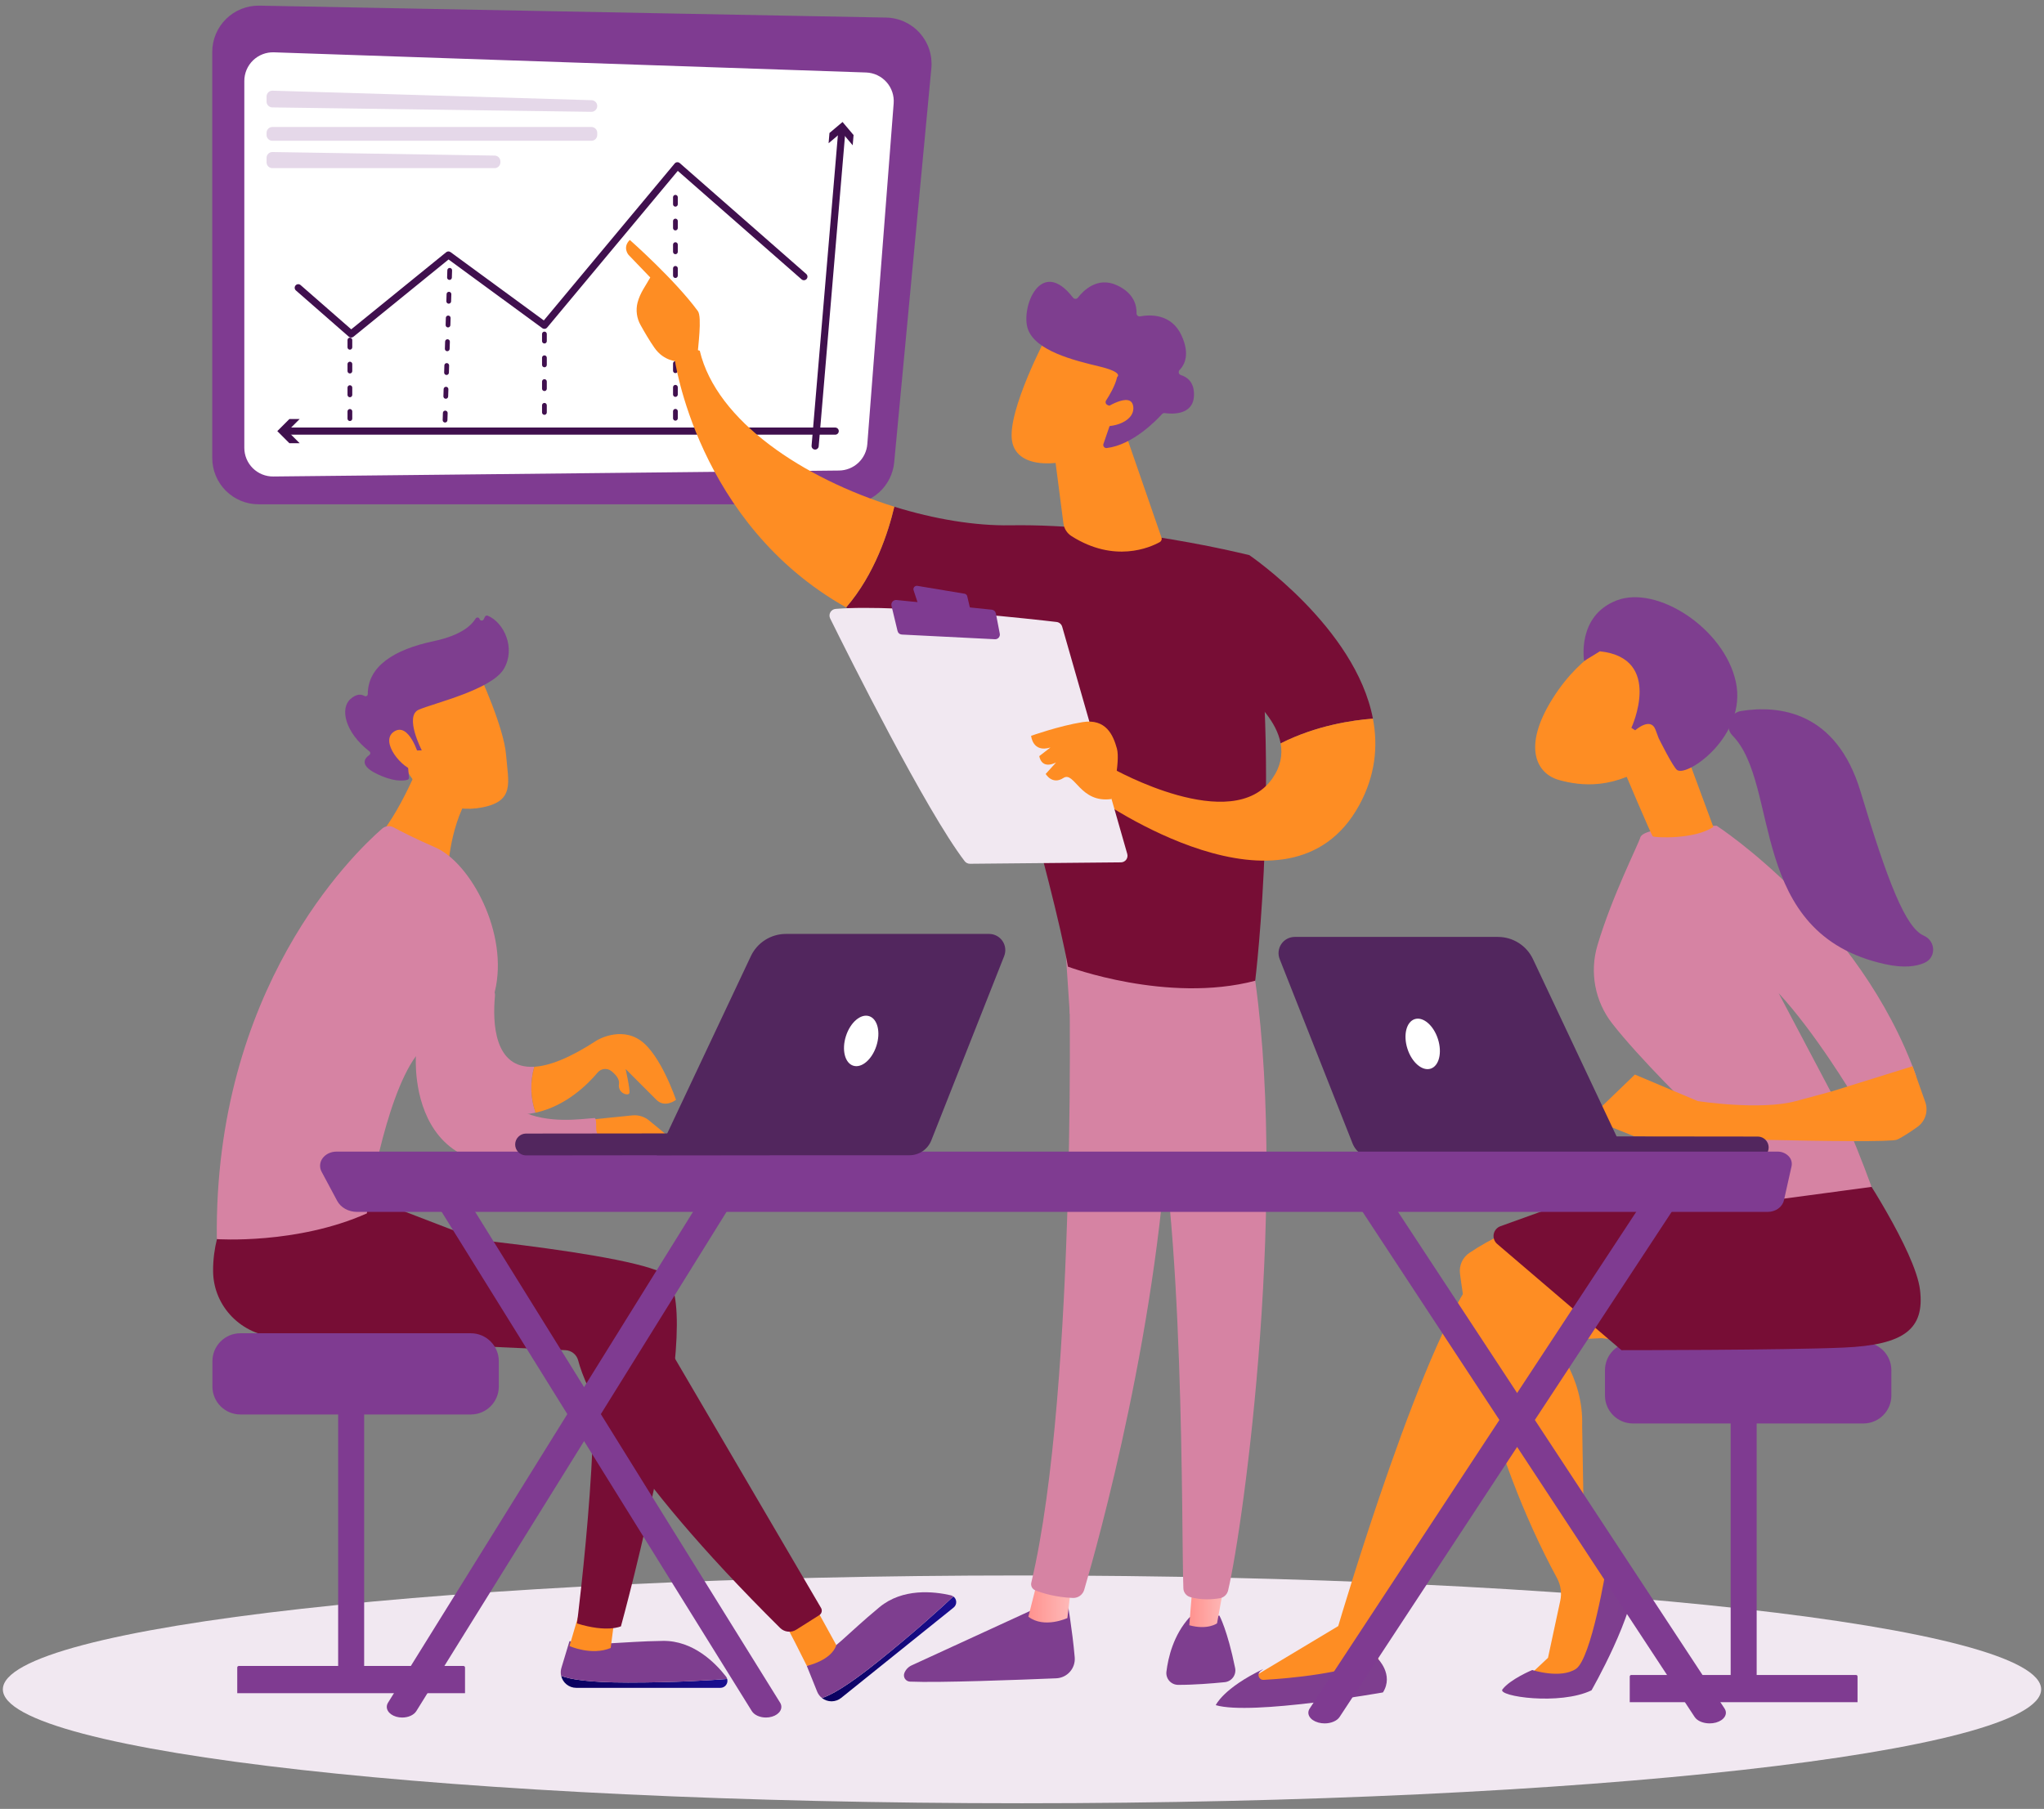
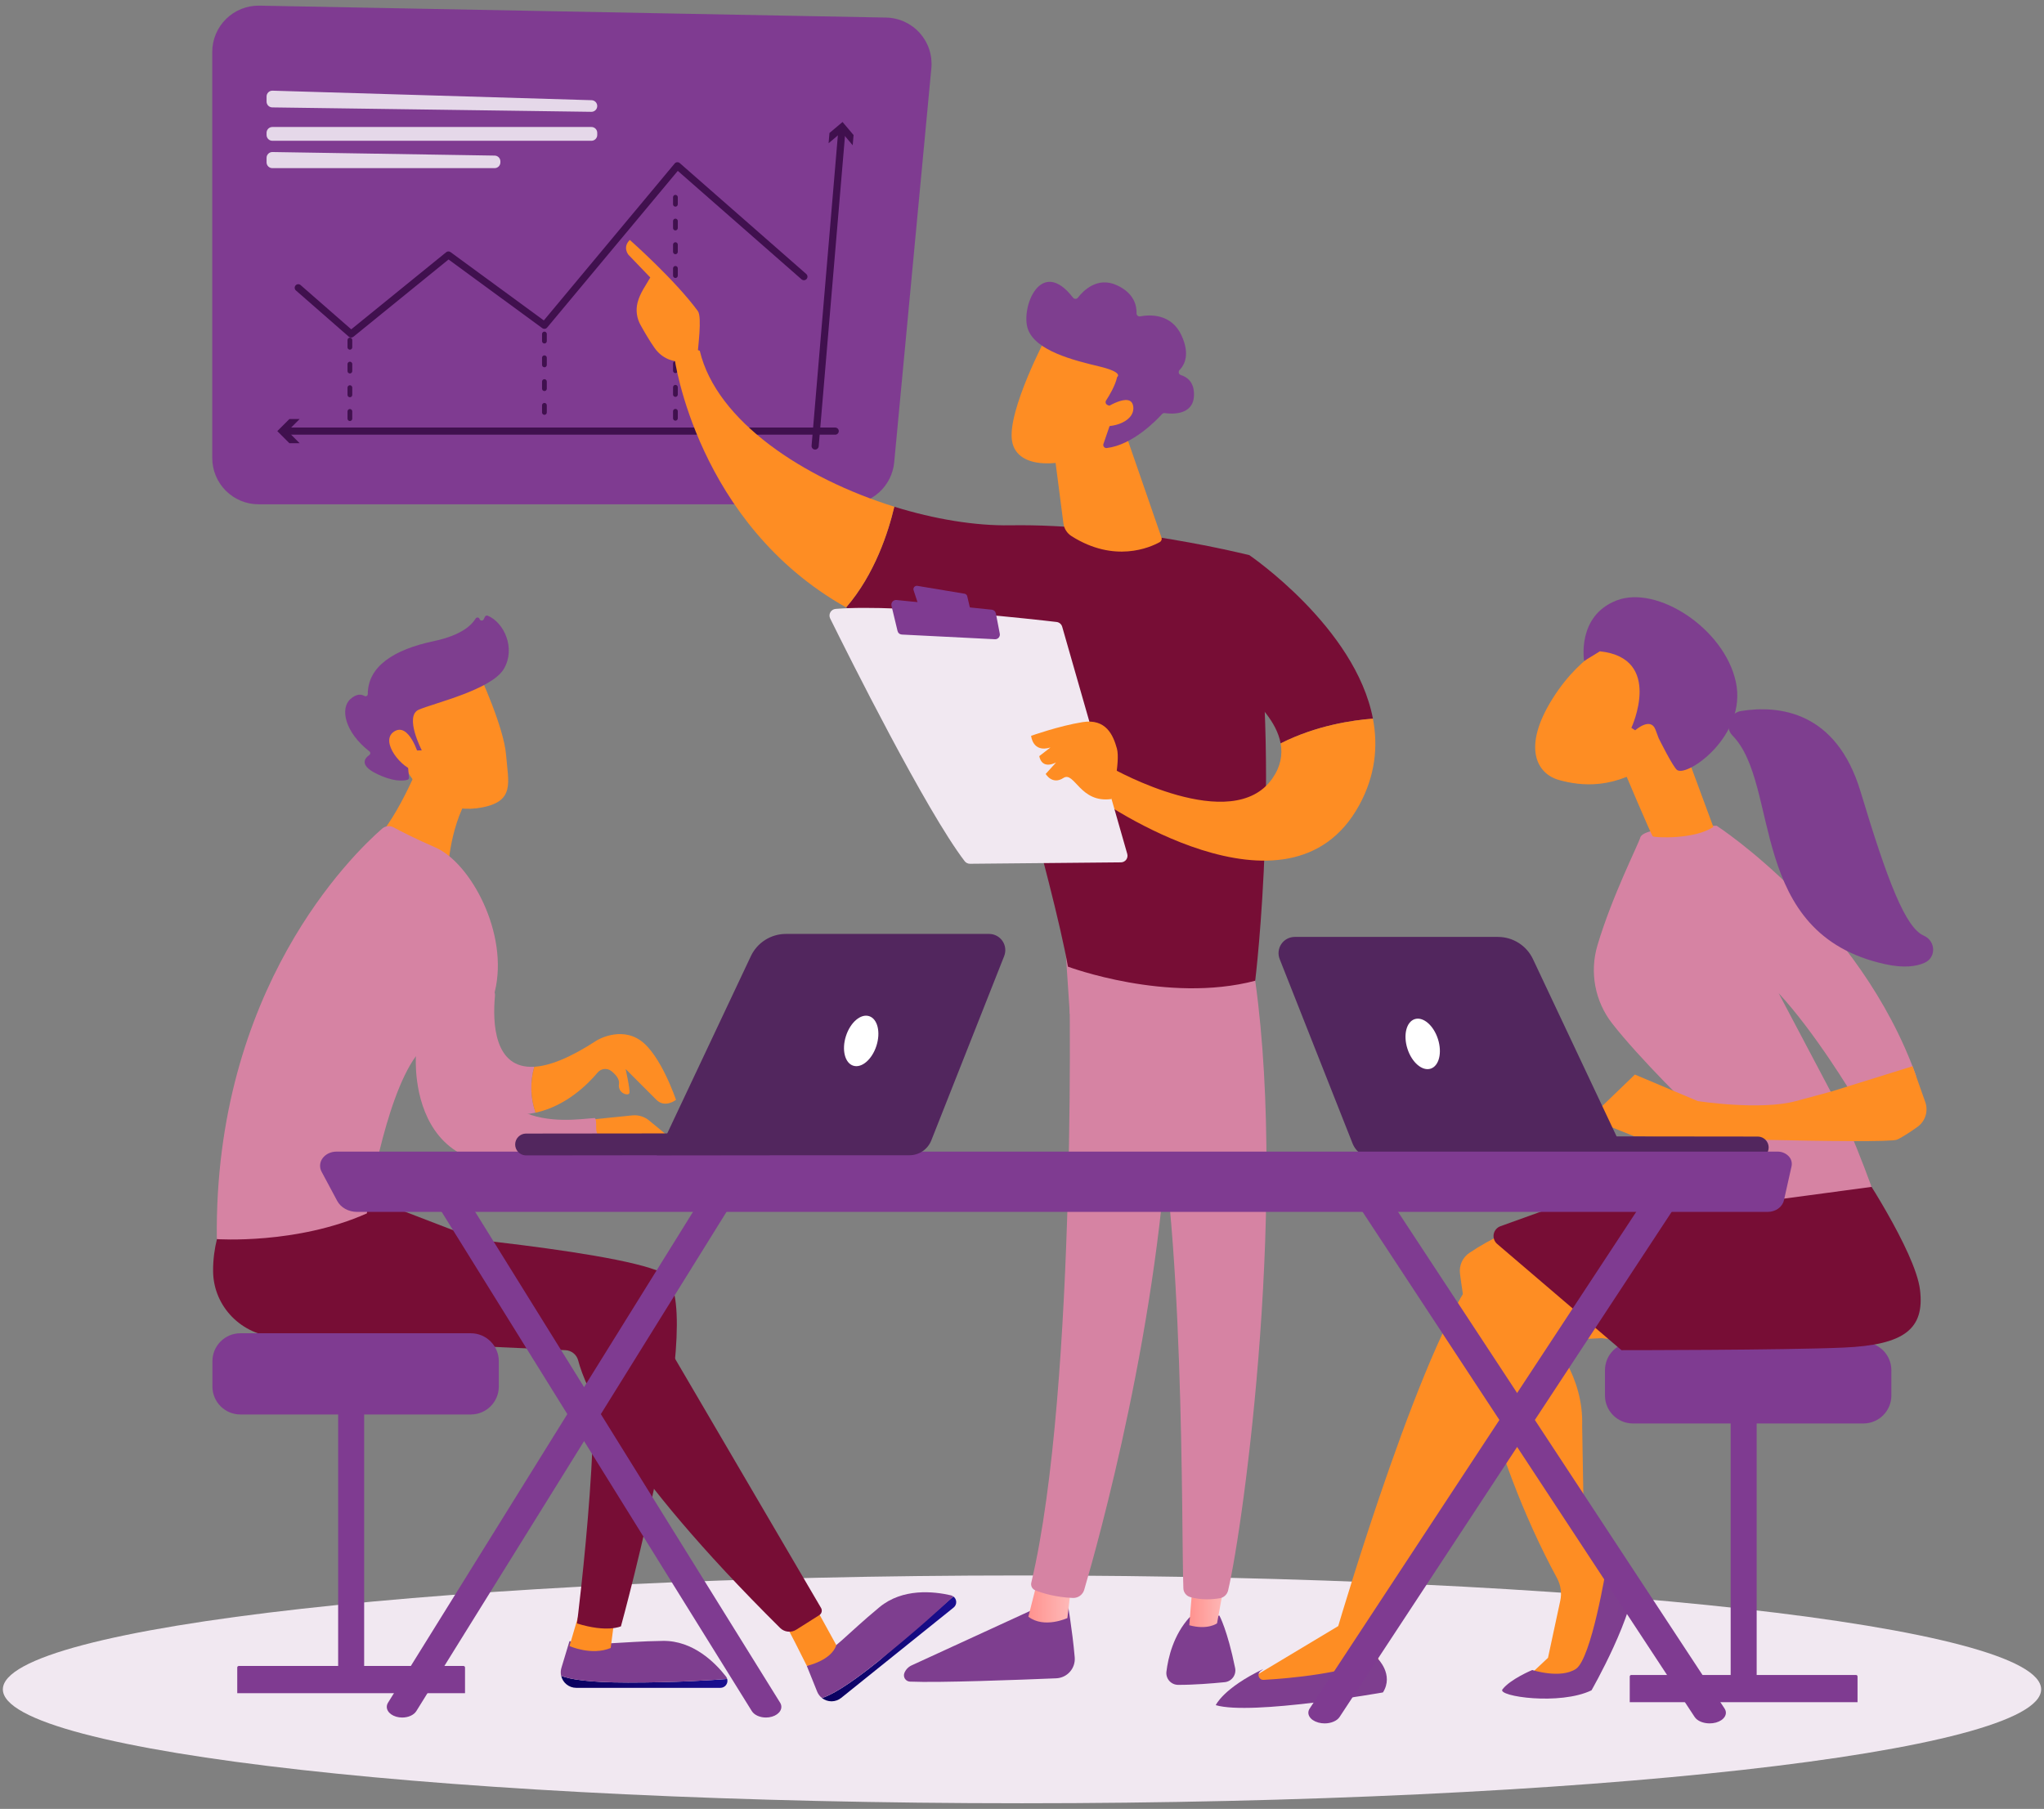
<svg xmlns="http://www.w3.org/2000/svg" width="357" height="316" viewBox="0 0 357 316" fill="none">
  <rect x="0" y="0" width="357" height="316" fill="#808080" stroke="none" />
  <path d="M178.5 315.013C276.807 315.013 356.5 306.105 356.5 295.116C356.5 284.127 276.807 275.219 178.5 275.219C80.193 275.219 0.5 284.127 0.5 295.116C0.5 306.105 80.193 315.013 178.5 315.013Z" fill="#F1E8F1" />
  <path d="M45.161 88.096H148.125C150.139 88.095 152.081 87.344 153.57 85.988C155.059 84.632 155.989 82.769 156.178 80.764L162.668 11.917C162.772 10.809 162.647 9.691 162.299 8.633C161.952 7.575 161.389 6.6 160.648 5.77C159.906 4.939 159.001 4.271 157.989 3.806C156.977 3.341 155.88 3.091 154.767 3.07L45.316 0.986C44.241 0.965 43.172 1.159 42.173 1.557C41.173 1.954 40.263 2.546 39.496 3.3C38.728 4.053 38.118 4.952 37.702 5.943C37.286 6.935 37.071 7.999 37.071 9.075V80.004C37.071 81.067 37.28 82.119 37.687 83.101C38.093 84.082 38.689 84.974 39.44 85.726C40.192 86.477 41.084 87.073 42.065 87.48C43.047 87.886 44.099 88.096 45.161 88.096Z" fill="#7F3B91" />
-   <path d="M156.086 18.052L151.484 77.58C151.387 78.828 150.826 79.993 149.913 80.848C148.999 81.703 147.798 82.184 146.548 82.198L47.728 83.239C47.066 83.246 46.41 83.121 45.797 82.873C45.184 82.624 44.626 82.256 44.156 81.791C43.686 81.325 43.312 80.771 43.058 80.161C42.803 79.55 42.672 78.895 42.672 78.233V14.146C42.672 13.474 42.806 12.809 43.068 12.19C43.33 11.572 43.714 11.012 44.197 10.545C44.68 10.078 45.251 9.713 45.878 9.471C46.505 9.23 47.174 9.117 47.846 9.14L151.269 12.664C151.944 12.688 152.607 12.848 153.219 13.134C153.83 13.421 154.377 13.828 154.827 14.331C155.277 14.834 155.621 15.424 155.837 16.063C156.053 16.703 156.138 17.379 156.086 18.052Z" fill="white" />
  <path d="M103.328 17.503L47.6 15.84C47.465 15.836 47.33 15.859 47.203 15.908C47.077 15.957 46.962 16.031 46.865 16.126C46.767 16.22 46.69 16.333 46.638 16.458C46.585 16.583 46.558 16.717 46.558 16.852V17.75C46.558 18.017 46.662 18.272 46.849 18.462C47.036 18.651 47.29 18.76 47.557 18.763L103.283 19.533C103.417 19.535 103.551 19.51 103.675 19.46C103.8 19.41 103.913 19.335 104.009 19.241C104.104 19.147 104.18 19.035 104.232 18.911C104.284 18.787 104.311 18.654 104.311 18.52C104.312 18.256 104.209 18.002 104.026 17.812C103.842 17.622 103.592 17.511 103.328 17.503Z" fill="#E5D8E9" />
  <path d="M103.298 22.184H47.571C47.011 22.184 46.558 22.637 46.558 23.197V23.58C46.558 24.139 47.011 24.593 47.571 24.593H103.298C103.858 24.593 104.312 24.139 104.312 23.58V23.197C104.312 22.637 103.858 22.184 103.298 22.184Z" fill="#E5D8E9" />
  <path d="M87.397 28.193V28.361C87.397 28.63 87.29 28.887 87.1 29.077C86.91 29.267 86.652 29.374 86.384 29.374H47.571C47.302 29.374 47.044 29.267 46.854 29.077C46.664 28.887 46.558 28.63 46.558 28.361V27.572C46.558 27.438 46.584 27.304 46.636 27.18C46.688 27.056 46.764 26.944 46.86 26.85C46.956 26.755 47.07 26.681 47.194 26.631C47.319 26.581 47.453 26.557 47.587 26.559L86.4 27.18C86.666 27.184 86.919 27.293 87.106 27.483C87.292 27.672 87.397 27.927 87.397 28.193Z" fill="#E5D8E9" />
  <path d="M61.331 58.97C61.181 58.97 61.035 58.916 60.922 58.817L51.699 50.754C51.634 50.701 51.58 50.636 51.541 50.562C51.502 50.487 51.478 50.406 51.471 50.323C51.464 50.239 51.474 50.155 51.5 50.075C51.526 49.996 51.568 49.922 51.623 49.859C51.678 49.796 51.745 49.745 51.821 49.708C51.896 49.672 51.978 49.651 52.062 49.647C52.146 49.643 52.23 49.656 52.308 49.685C52.387 49.714 52.459 49.758 52.52 49.816L61.347 57.53L77.93 44.061C78.037 43.974 78.169 43.925 78.307 43.922C78.445 43.919 78.58 43.961 78.691 44.042L94.983 55.974L117.836 28.56C117.889 28.496 117.955 28.444 118.029 28.405C118.102 28.367 118.183 28.344 118.266 28.338C118.349 28.331 118.432 28.341 118.511 28.368C118.59 28.394 118.663 28.435 118.725 28.49C118.725 28.49 138.381 45.725 140.817 47.861C140.879 47.915 140.929 47.98 140.965 48.054C141.002 48.127 141.023 48.207 141.029 48.288C141.034 48.37 141.023 48.452 140.997 48.529C140.971 48.607 140.93 48.678 140.876 48.74C140.822 48.801 140.757 48.852 140.684 48.888C140.61 48.925 140.531 48.946 140.449 48.952C140.368 48.957 140.286 48.947 140.208 48.92C140.131 48.894 140.059 48.853 139.997 48.799C137.785 46.864 121.409 32.505 118.381 29.85L95.565 57.218C95.464 57.34 95.32 57.42 95.163 57.44C95.006 57.46 94.847 57.42 94.718 57.327L78.342 45.329L61.725 58.829C61.614 58.919 61.475 58.969 61.331 58.97Z" fill="#40104E" />
  <path d="M117.966 73.486C117.856 73.486 117.751 73.443 117.673 73.365C117.595 73.287 117.551 73.182 117.551 73.072V71.825C117.557 71.718 117.603 71.618 117.68 71.544C117.757 71.471 117.86 71.43 117.967 71.43C118.073 71.43 118.176 71.471 118.253 71.544C118.33 71.618 118.376 71.718 118.382 71.825V73.072C118.381 73.182 118.337 73.287 118.26 73.365C118.182 73.443 118.076 73.486 117.966 73.486ZM117.966 69.332C117.911 69.332 117.857 69.322 117.807 69.301C117.757 69.28 117.711 69.249 117.672 69.211C117.634 69.172 117.603 69.126 117.583 69.076C117.562 69.025 117.551 68.971 117.551 68.917V67.673C117.548 67.617 117.557 67.56 117.577 67.507C117.596 67.454 117.626 67.406 117.665 67.365C117.704 67.324 117.751 67.292 117.803 67.27C117.854 67.247 117.91 67.236 117.967 67.236C118.023 67.236 118.079 67.247 118.13 67.27C118.182 67.292 118.229 67.324 118.268 67.365C118.307 67.406 118.337 67.454 118.356 67.507C118.376 67.56 118.385 67.617 118.382 67.673V68.919C118.381 69.029 118.337 69.134 118.259 69.212C118.181 69.289 118.076 69.332 117.966 69.332ZM117.966 65.179C117.911 65.179 117.857 65.168 117.807 65.147C117.757 65.126 117.711 65.095 117.672 65.057C117.634 65.018 117.603 64.972 117.583 64.922C117.562 64.871 117.551 64.817 117.551 64.763V63.517C117.548 63.461 117.557 63.404 117.577 63.351C117.596 63.298 117.626 63.25 117.665 63.209C117.704 63.168 117.751 63.136 117.803 63.114C117.854 63.091 117.91 63.08 117.967 63.08C118.023 63.08 118.079 63.091 118.13 63.114C118.182 63.136 118.229 63.168 118.268 63.209C118.307 63.25 118.337 63.298 118.356 63.351C118.376 63.404 118.385 63.461 118.382 63.517V64.763C118.382 64.873 118.338 64.979 118.26 65.057C118.182 65.135 118.076 65.179 117.966 65.179ZM117.966 61.025C117.911 61.025 117.857 61.014 117.807 60.993C117.757 60.972 117.711 60.941 117.672 60.903C117.634 60.864 117.603 60.819 117.583 60.768C117.562 60.718 117.551 60.664 117.551 60.609V59.363C117.548 59.307 117.557 59.25 117.577 59.197C117.596 59.145 117.626 59.096 117.665 59.055C117.704 59.014 117.751 58.982 117.803 58.96C117.854 58.937 117.91 58.926 117.967 58.926C118.023 58.926 118.079 58.937 118.13 58.96C118.182 58.982 118.229 59.014 118.268 59.055C118.307 59.096 118.337 59.145 118.356 59.197C118.376 59.25 118.385 59.307 118.382 59.363V60.609C118.382 60.719 118.338 60.825 118.26 60.903C118.182 60.981 118.076 61.025 117.966 61.025ZM117.966 56.87C117.911 56.87 117.857 56.859 117.807 56.839C117.757 56.818 117.711 56.787 117.672 56.749C117.634 56.71 117.603 56.664 117.583 56.614C117.562 56.564 117.551 56.51 117.551 56.455V55.208C117.557 55.102 117.603 55.001 117.68 54.928C117.757 54.855 117.86 54.813 117.967 54.813C118.073 54.813 118.176 54.855 118.253 54.928C118.33 55.001 118.376 55.102 118.382 55.208V56.455C118.382 56.51 118.371 56.564 118.35 56.614C118.329 56.664 118.298 56.71 118.26 56.749C118.221 56.787 118.175 56.818 118.125 56.839C118.075 56.859 118.021 56.87 117.966 56.87ZM117.966 52.716C117.911 52.716 117.857 52.705 117.807 52.684C117.757 52.663 117.711 52.633 117.672 52.594C117.634 52.555 117.603 52.51 117.583 52.459C117.562 52.409 117.551 52.355 117.551 52.3V51.054C117.548 50.998 117.557 50.941 117.577 50.889C117.596 50.836 117.626 50.787 117.665 50.746C117.704 50.706 117.751 50.673 117.803 50.651C117.854 50.629 117.91 50.617 117.967 50.617C118.023 50.617 118.079 50.629 118.13 50.651C118.182 50.673 118.229 50.706 118.268 50.746C118.307 50.787 118.337 50.836 118.356 50.889C118.376 50.941 118.385 50.998 118.382 51.054V52.3C118.382 52.41 118.338 52.516 118.26 52.594C118.182 52.672 118.076 52.716 117.966 52.716ZM117.966 48.562C117.911 48.562 117.857 48.551 117.807 48.53C117.757 48.509 117.711 48.479 117.672 48.44C117.634 48.401 117.603 48.356 117.583 48.305C117.562 48.255 117.551 48.201 117.551 48.146V46.9C117.548 46.844 117.557 46.788 117.577 46.735C117.596 46.682 117.626 46.633 117.665 46.593C117.704 46.552 117.751 46.519 117.803 46.497C117.854 46.475 117.91 46.463 117.967 46.463C118.023 46.463 118.079 46.475 118.13 46.497C118.182 46.519 118.229 46.552 118.268 46.593C118.307 46.633 118.337 46.682 118.356 46.735C118.376 46.788 118.385 46.844 118.382 46.9V48.146C118.382 48.257 118.338 48.362 118.26 48.44C118.182 48.518 118.076 48.562 117.966 48.562ZM117.966 44.408C117.911 44.408 117.857 44.397 117.807 44.376C117.757 44.355 117.711 44.325 117.672 44.286C117.634 44.248 117.603 44.202 117.583 44.151C117.562 44.101 117.551 44.047 117.551 43.992V42.752C117.548 42.695 117.557 42.639 117.577 42.586C117.596 42.533 117.626 42.485 117.665 42.444C117.704 42.403 117.751 42.371 117.803 42.349C117.854 42.326 117.91 42.315 117.967 42.315C118.023 42.315 118.079 42.326 118.13 42.349C118.182 42.371 118.229 42.403 118.268 42.444C118.307 42.485 118.337 42.533 118.356 42.586C118.376 42.639 118.385 42.695 118.382 42.752V43.992C118.382 44.103 118.338 44.208 118.26 44.286C118.182 44.364 118.076 44.408 117.966 44.408ZM117.966 40.253C117.911 40.253 117.857 40.243 117.807 40.222C117.757 40.201 117.711 40.17 117.672 40.132C117.634 40.093 117.603 40.048 117.583 39.997C117.562 39.947 117.551 39.893 117.551 39.839V38.591C117.557 38.485 117.603 38.385 117.68 38.311C117.757 38.238 117.86 38.197 117.967 38.197C118.073 38.197 118.176 38.238 118.253 38.311C118.33 38.385 118.376 38.485 118.382 38.591V39.839C118.381 39.948 118.336 40.052 118.258 40.129C118.18 40.206 118.075 40.249 117.966 40.249V40.253ZM117.966 36.099C117.911 36.099 117.857 36.088 117.807 36.068C117.757 36.047 117.711 36.016 117.672 35.977C117.634 35.939 117.603 35.893 117.583 35.843C117.562 35.792 117.551 35.738 117.551 35.684V34.437C117.557 34.331 117.603 34.231 117.68 34.157C117.757 34.084 117.86 34.043 117.967 34.043C118.073 34.043 118.176 34.084 118.253 34.157C118.33 34.231 118.376 34.331 118.382 34.437V35.684C118.382 35.794 118.338 35.9 118.26 35.977C118.182 36.055 118.076 36.099 117.966 36.099Z" fill="#40104E" />
  <path d="M95.087 72.466C94.976 72.466 94.871 72.422 94.793 72.344C94.715 72.266 94.671 72.16 94.671 72.05V70.804C94.671 70.694 94.715 70.588 94.793 70.51C94.871 70.432 94.976 70.388 95.087 70.388C95.197 70.388 95.303 70.432 95.381 70.51C95.459 70.588 95.502 70.694 95.502 70.804V72.05C95.502 72.16 95.459 72.266 95.381 72.344C95.303 72.422 95.197 72.466 95.087 72.466ZM95.087 68.312C94.976 68.312 94.871 68.268 94.793 68.19C94.715 68.112 94.671 68.006 94.671 67.896V66.654C94.671 66.544 94.715 66.438 94.793 66.36C94.871 66.282 94.976 66.239 95.087 66.239C95.197 66.239 95.303 66.282 95.381 66.36C95.459 66.438 95.502 66.544 95.502 66.654V67.9C95.502 68.011 95.459 68.116 95.381 68.194C95.303 68.272 95.197 68.316 95.087 68.316V68.312ZM95.087 64.157C95.032 64.157 94.978 64.146 94.928 64.126C94.877 64.105 94.831 64.074 94.793 64.036C94.754 63.997 94.724 63.951 94.703 63.901C94.682 63.851 94.671 63.797 94.671 63.742V62.496C94.671 62.386 94.715 62.28 94.793 62.202C94.871 62.124 94.976 62.08 95.087 62.08C95.197 62.08 95.303 62.124 95.381 62.202C95.459 62.28 95.502 62.386 95.502 62.496V63.742C95.503 63.797 95.493 63.852 95.472 63.902C95.451 63.953 95.421 63.999 95.382 64.038C95.343 64.078 95.297 64.108 95.247 64.129C95.196 64.15 95.141 64.161 95.087 64.161V64.157ZM95.087 60.003C95.032 60.003 94.978 59.992 94.928 59.972C94.877 59.951 94.831 59.92 94.793 59.882C94.754 59.843 94.724 59.797 94.703 59.747C94.682 59.697 94.671 59.643 94.671 59.588V58.345C94.671 58.235 94.715 58.129 94.793 58.051C94.871 57.974 94.976 57.93 95.087 57.93C95.197 57.93 95.303 57.974 95.381 58.051C95.459 58.129 95.502 58.235 95.502 58.345V59.593C95.502 59.647 95.492 59.701 95.471 59.752C95.45 59.802 95.419 59.848 95.38 59.886C95.342 59.925 95.296 59.955 95.246 59.976C95.195 59.997 95.141 60.007 95.087 60.007V60.003Z" fill="#40104E" />
-   <path d="M77.731 73.811H77.718C77.664 73.81 77.61 73.797 77.56 73.775C77.51 73.752 77.466 73.72 77.428 73.68C77.391 73.641 77.362 73.594 77.342 73.543C77.323 73.492 77.314 73.437 77.316 73.383L77.355 72.137C77.356 72.082 77.367 72.028 77.389 71.978C77.411 71.927 77.443 71.882 77.483 71.844C77.523 71.807 77.57 71.778 77.622 71.759C77.673 71.74 77.728 71.731 77.782 71.734C77.893 71.738 77.997 71.785 78.072 71.865C78.148 71.945 78.188 72.052 78.185 72.163L78.146 73.409C78.143 73.517 78.097 73.619 78.02 73.694C77.943 73.769 77.839 73.811 77.731 73.811ZM77.86 69.659H77.847C77.737 69.655 77.632 69.608 77.557 69.528C77.481 69.448 77.441 69.341 77.444 69.231L77.483 67.985C77.483 67.929 77.494 67.873 77.515 67.822C77.537 67.77 77.568 67.723 77.608 67.684C77.648 67.645 77.696 67.614 77.748 67.594C77.8 67.573 77.856 67.564 77.912 67.566C77.968 67.567 78.023 67.581 78.074 67.604C78.125 67.628 78.17 67.661 78.208 67.703C78.245 67.744 78.274 67.793 78.292 67.846C78.31 67.899 78.318 67.955 78.314 68.011L78.275 69.256C78.272 69.364 78.227 69.467 78.15 69.542C78.072 69.617 77.968 69.659 77.86 69.659ZM77.988 65.507H77.975C77.865 65.503 77.761 65.456 77.686 65.376C77.61 65.295 77.57 65.188 77.574 65.078L77.612 63.832C77.612 63.777 77.624 63.723 77.646 63.673C77.668 63.623 77.7 63.577 77.74 63.54C77.781 63.502 77.828 63.473 77.879 63.455C77.931 63.436 77.986 63.428 78.04 63.431C78.095 63.432 78.148 63.445 78.198 63.467C78.248 63.489 78.293 63.521 78.33 63.561C78.367 63.601 78.396 63.648 78.415 63.699C78.435 63.749 78.444 63.804 78.442 63.858L78.404 65.104C78.4 65.212 78.355 65.315 78.278 65.39C78.2 65.465 78.096 65.507 77.988 65.507ZM78.118 61.354H78.105C78.05 61.353 77.996 61.34 77.947 61.318C77.897 61.296 77.852 61.264 77.814 61.224C77.777 61.184 77.748 61.137 77.729 61.086C77.709 61.035 77.7 60.981 77.702 60.926L77.741 59.68C77.741 59.624 77.751 59.569 77.773 59.517C77.794 59.465 77.826 59.419 77.866 59.379C77.906 59.34 77.954 59.31 78.006 59.289C78.058 59.269 78.114 59.259 78.17 59.261C78.226 59.263 78.281 59.276 78.332 59.3C78.383 59.323 78.428 59.357 78.466 59.398C78.503 59.44 78.532 59.489 78.55 59.542C78.568 59.594 78.576 59.651 78.572 59.706L78.532 60.953C78.529 61.06 78.484 61.162 78.406 61.237C78.329 61.312 78.225 61.354 78.118 61.354ZM78.246 57.202H78.233C78.123 57.199 78.019 57.151 77.944 57.071C77.868 56.991 77.828 56.884 77.832 56.774L77.87 55.529C77.87 55.474 77.882 55.419 77.903 55.369C77.925 55.318 77.957 55.273 77.998 55.235C78.038 55.198 78.085 55.169 78.137 55.15C78.188 55.131 78.243 55.123 78.298 55.126C78.408 55.13 78.513 55.177 78.588 55.257C78.663 55.338 78.703 55.445 78.7 55.555L78.662 56.795C78.659 56.904 78.615 57.008 78.537 57.084C78.459 57.16 78.355 57.202 78.246 57.202ZM78.376 53.051H78.362C78.308 53.049 78.254 53.036 78.204 53.014C78.155 52.992 78.11 52.96 78.072 52.92C78.035 52.88 78.006 52.833 77.987 52.782C77.967 52.731 77.958 52.676 77.96 52.622L77.999 51.376C78 51.321 78.012 51.267 78.034 51.217C78.057 51.167 78.089 51.123 78.128 51.085C78.168 51.048 78.215 51.019 78.266 51C78.318 50.98 78.372 50.972 78.427 50.974C78.537 50.978 78.641 51.025 78.717 51.105C78.792 51.185 78.833 51.292 78.829 51.402L78.79 52.648C78.787 52.756 78.742 52.858 78.664 52.933C78.587 53.008 78.483 53.05 78.376 53.051ZM78.504 48.898H78.493C78.383 48.895 78.279 48.847 78.203 48.767C78.128 48.687 78.087 48.58 78.091 48.47L78.13 47.224C78.129 47.168 78.14 47.113 78.162 47.061C78.183 47.009 78.215 46.962 78.255 46.923C78.295 46.884 78.342 46.853 78.394 46.833C78.447 46.813 78.502 46.803 78.558 46.805C78.614 46.807 78.669 46.82 78.72 46.843C78.771 46.867 78.817 46.9 78.854 46.942C78.892 46.984 78.92 47.032 78.939 47.085C78.957 47.138 78.964 47.194 78.96 47.25L78.921 48.496C78.917 48.604 78.872 48.707 78.794 48.782C78.716 48.857 78.612 48.898 78.504 48.898Z" fill="#40104E" />
  <path d="M61.111 73.55C61.056 73.55 61.002 73.539 60.952 73.518C60.901 73.497 60.855 73.467 60.817 73.428C60.778 73.389 60.748 73.344 60.727 73.293C60.706 73.243 60.696 73.189 60.696 73.134V71.888C60.693 71.832 60.702 71.775 60.721 71.722C60.741 71.67 60.771 71.621 60.81 71.58C60.849 71.54 60.895 71.507 60.947 71.485C60.999 71.463 61.055 71.451 61.111 71.451C61.167 71.451 61.223 71.463 61.275 71.485C61.327 71.507 61.374 71.54 61.412 71.58C61.451 71.621 61.481 71.67 61.501 71.722C61.52 71.775 61.529 71.832 61.526 71.888V73.134C61.526 73.244 61.482 73.35 61.404 73.428C61.327 73.506 61.221 73.55 61.111 73.55ZM61.111 69.395C61.056 69.395 61.002 69.384 60.952 69.364C60.901 69.343 60.855 69.312 60.817 69.274C60.778 69.235 60.748 69.189 60.727 69.139C60.706 69.089 60.696 69.035 60.696 68.98V67.734C60.693 67.678 60.702 67.621 60.721 67.569C60.741 67.516 60.771 67.467 60.81 67.427C60.849 67.386 60.895 67.353 60.947 67.331C60.999 67.309 61.055 67.297 61.111 67.297C61.167 67.297 61.223 67.309 61.275 67.331C61.327 67.353 61.374 67.386 61.412 67.427C61.451 67.467 61.481 67.516 61.501 67.569C61.52 67.621 61.529 67.678 61.526 67.734V68.979C61.526 69.034 61.516 69.088 61.495 69.138C61.474 69.189 61.443 69.235 61.405 69.273C61.366 69.312 61.32 69.343 61.27 69.364C61.219 69.384 61.165 69.395 61.111 69.395ZM61.111 65.241C61.056 65.241 61.002 65.23 60.952 65.209C60.901 65.188 60.855 65.158 60.817 65.119C60.778 65.081 60.748 65.035 60.727 64.984C60.706 64.934 60.696 64.88 60.696 64.825V63.579C60.701 63.473 60.747 63.372 60.825 63.299C60.902 63.226 61.005 63.185 61.111 63.185C61.218 63.185 61.32 63.226 61.397 63.299C61.475 63.372 61.521 63.473 61.526 63.579V64.825C61.526 64.88 61.515 64.934 61.495 64.984C61.474 65.035 61.443 65.081 61.404 65.119C61.366 65.158 61.32 65.188 61.27 65.209C61.219 65.23 61.165 65.241 61.111 65.241ZM61.111 61.087C61.056 61.087 61.002 61.076 60.952 61.055C60.901 61.035 60.855 61.004 60.817 60.965C60.778 60.927 60.748 60.881 60.727 60.83C60.706 60.78 60.696 60.726 60.696 60.671V59.425C60.693 59.369 60.702 59.313 60.721 59.26C60.741 59.207 60.771 59.158 60.81 59.118C60.849 59.077 60.895 59.044 60.947 59.022C60.999 59 61.055 58.988 61.111 58.988C61.167 58.988 61.223 59 61.275 59.022C61.327 59.044 61.374 59.077 61.412 59.118C61.451 59.158 61.481 59.207 61.501 59.26C61.52 59.313 61.529 59.369 61.526 59.425V60.671C61.526 60.726 61.515 60.78 61.495 60.83C61.474 60.881 61.443 60.927 61.404 60.965C61.366 61.004 61.32 61.035 61.27 61.055C61.219 61.076 61.165 61.087 61.111 61.087Z" fill="#40104E" />
  <path d="M142.37 78.535H142.317C142.236 78.528 142.156 78.505 142.084 78.468C142.011 78.43 141.946 78.379 141.893 78.316C141.841 78.254 141.8 78.181 141.776 78.103C141.751 78.025 141.741 77.943 141.748 77.861L146.42 22.687C146.435 22.522 146.514 22.369 146.641 22.263C146.767 22.157 146.931 22.105 147.096 22.12C147.261 22.134 147.413 22.213 147.519 22.34C147.626 22.467 147.677 22.631 147.663 22.795L142.99 77.97C142.976 78.125 142.904 78.268 142.789 78.373C142.675 78.477 142.525 78.535 142.37 78.535Z" fill="#40104E" />
  <path d="M144.721 25.023L147.005 23.094L148.931 25.379L149.082 23.592L147.156 21.309L144.872 23.235L144.721 25.023Z" fill="#40104E" />
  <path d="M145.901 75.934H49.859C49.775 75.938 49.691 75.924 49.612 75.894C49.533 75.865 49.462 75.819 49.401 75.761C49.34 75.703 49.292 75.633 49.259 75.556C49.226 75.478 49.209 75.395 49.209 75.311C49.209 75.227 49.226 75.144 49.259 75.066C49.292 74.989 49.34 74.919 49.401 74.861C49.462 74.803 49.533 74.757 49.612 74.728C49.691 74.698 49.775 74.684 49.859 74.688H145.901C146.062 74.695 146.214 74.763 146.325 74.879C146.436 74.996 146.498 75.15 146.498 75.311C146.498 75.472 146.436 75.627 146.325 75.743C146.214 75.859 146.062 75.927 145.901 75.934Z" fill="#40104E" />
  <path d="M52.339 73.199L50.225 75.311L52.339 77.425H50.545L48.432 75.311L50.545 73.199H52.339Z" fill="#40104E" />
  <path d="M186.402 279.648C186.402 279.648 187.28 284.609 187.708 289.52C187.747 289.975 187.693 290.434 187.549 290.868C187.405 291.301 187.175 291.702 186.873 292.044C186.571 292.387 186.202 292.664 185.789 292.86C185.377 293.057 184.928 293.167 184.472 293.185C177.934 293.457 163.946 293.987 158.927 293.763C158.752 293.755 158.581 293.705 158.429 293.617C158.277 293.529 158.149 293.406 158.054 293.259C157.959 293.111 157.901 292.943 157.884 292.768C157.867 292.594 157.892 292.418 157.957 292.255C158.192 291.667 158.644 291.192 159.219 290.927L182.322 280.309L186.402 279.648Z" fill="#7E3E8F" />
  <path d="M187.128 276.729L186.424 282.662C186.424 282.662 182.376 284.547 179.612 282.425L181.288 275.812L187.128 276.729Z" fill="url(#paint0_linear_1714_8389)" />
  <path d="M186.593 165.188C186.897 166.737 188.225 242.51 180.125 276.465C180.059 276.733 180.091 277.015 180.215 277.261C180.339 277.507 180.547 277.7 180.801 277.806C182.044 278.313 184.479 279.049 187.398 279.147C187.838 279.161 188.27 279.029 188.626 278.771C188.982 278.513 189.243 278.144 189.367 277.722C191.683 269.843 202.776 230.371 204.224 192.664C205.841 150.53 204.224 191.23 204.224 191.23L203.275 165.188H186.593Z" fill="#D683A3" />
  <path d="M212.979 282.23C212.979 282.23 214.373 284.733 215.724 291.389C215.782 291.672 215.78 291.965 215.718 292.247C215.656 292.529 215.536 292.795 215.364 293.028C215.193 293.261 214.975 293.455 214.724 293.599C214.473 293.742 214.195 293.831 213.908 293.861C211.749 294.078 208.425 294.346 205.762 294.329C205.472 294.328 205.186 294.266 204.922 294.146C204.658 294.027 204.422 293.853 204.229 293.637C204.037 293.42 203.893 293.165 203.806 292.888C203.719 292.612 203.691 292.32 203.725 292.032C204.02 289.603 204.938 285.618 207.776 282.512L212.979 282.23Z" fill="#7E3E8F" />
  <path d="M214.207 274.611L212.563 283.584C212.563 283.584 210.936 284.793 207.719 283.916L208.503 274.262L214.207 274.611Z" fill="url(#paint1_linear_1714_8389)" />
  <path d="M218.656 167.509C225.28 207.488 217.218 266.324 214.5 277.833C214.419 278.178 214.239 278.491 213.981 278.734C213.723 278.977 213.399 279.138 213.05 279.197C211.837 279.398 209.839 279.562 207.869 278.99C207.538 278.893 207.245 278.695 207.033 278.423C206.821 278.151 206.699 277.819 206.686 277.474C206.32 268.165 206.978 211.015 200.809 188.429C200.496 187.286 199.797 186.286 198.83 185.6L186.85 177.083L185.932 163.316L218.656 167.509Z" fill="#D683A3" />
  <path d="M176.44 91.765C196.292 91.438 218.196 96.976 218.196 96.976C224.114 131.505 219.231 171.33 219.231 171.33C203.862 175.356 186.525 168.866 186.525 168.866C183.971 154.434 172.051 113.818 172.051 113.818C162.353 112.615 154.362 109.816 147.783 106.116C152.802 100.298 155.168 92.895 156.197 88.519C163.215 90.7 170.317 91.866 176.44 91.765Z" fill="#770D35" />
  <path d="M117.803 62.52C119.753 60.165 122.221 61.279 122.221 61.279C125.142 73.619 140.46 83.624 156.198 88.516C155.169 92.892 152.803 100.294 147.784 106.112C121.667 91.428 117.803 62.52 117.803 62.52Z" fill="#FE8D23" />
  <path d="M118.278 63.119C118.074 63.772 120.437 64.751 121.828 62.102C121.877 60.83 122.651 55.383 121.89 54.347C117.844 48.83 109.999 41.914 109.999 41.914C108.672 43.22 109.765 44.508 109.765 44.508L113.574 48.473C112.778 49.912 111.806 51.126 111.352 52.866C111.018 54.195 111.209 55.6 111.884 56.792C112.552 57.995 113.463 59.559 114.325 60.783C115.953 63.105 118.278 63.119 118.278 63.119Z" fill="#FE8D23" />
  <path d="M115.231 51.047L118.699 53.985L119.788 56.911L116.695 60.343C116.695 60.343 115.656 54.535 114.883 53.277C114.11 52.019 114.509 51.415 115.231 51.047Z" fill="#FE8D23" />
  <path d="M210.584 116.2L218.202 96.977C218.202 96.977 236.745 109.575 239.794 125.55C236.291 125.808 229.915 126.719 223.675 129.87C222.3 122.328 210.584 116.2 210.584 116.2Z" fill="#770D35" />
  <path d="M194.381 134.28C194.381 134.28 215.2 146.046 222.224 135.999C223.683 133.913 224.031 131.84 223.672 129.863C229.912 126.707 236.288 125.801 239.791 125.543C240.711 130.359 240.226 135.48 237.397 140.657C225.092 163.165 191.628 139.413 191.628 139.413L194.381 134.28Z" fill="#FE8D23" />
  <path d="M196.883 149.167L185.521 109.488C185.458 109.268 185.332 109.071 185.158 108.922C184.983 108.774 184.769 108.681 184.541 108.654C182.483 108.415 176.518 107.74 169.632 107.158C161.335 106.456 151.702 105.888 145.945 106.371C145.756 106.386 145.574 106.447 145.414 106.549C145.254 106.651 145.121 106.79 145.027 106.955C144.934 107.12 144.882 107.305 144.876 107.494C144.871 107.684 144.912 107.872 144.996 108.042C148.27 114.665 161.736 141.607 168.48 150.433C168.589 150.577 168.731 150.694 168.893 150.774C169.056 150.854 169.234 150.895 169.416 150.893L195.778 150.647C195.956 150.646 196.133 150.603 196.292 150.522C196.452 150.441 196.59 150.325 196.698 150.181C196.805 150.038 196.877 149.872 196.909 149.696C196.942 149.52 196.933 149.339 196.883 149.167Z" fill="#F1E8F1" />
  <path d="M168.455 103.715L160.217 102.343C160.117 102.327 160.014 102.338 159.92 102.373C159.825 102.408 159.74 102.467 159.675 102.544C159.609 102.621 159.565 102.714 159.545 102.813C159.526 102.913 159.532 103.015 159.564 103.111L160.379 105.582C160.414 105.687 160.477 105.781 160.563 105.852C160.648 105.923 160.752 105.968 160.862 105.983L168.789 107.042C168.884 107.055 168.98 107.044 169.07 107.011C169.16 106.978 169.24 106.923 169.304 106.852C169.368 106.781 169.415 106.696 169.438 106.603C169.462 106.511 169.464 106.414 169.442 106.321L168.937 104.164C168.91 104.05 168.85 103.946 168.764 103.866C168.678 103.786 168.571 103.734 168.455 103.715Z" fill="#7F3B91" />
  <path d="M174.618 110.693L173.939 107.159C173.905 106.987 173.816 106.831 173.686 106.713C173.557 106.596 173.393 106.523 173.219 106.506L156.581 104.817C156.451 104.804 156.32 104.822 156.199 104.87C156.078 104.917 155.969 104.994 155.884 105.092C155.798 105.19 155.737 105.307 155.705 105.434C155.674 105.561 155.674 105.693 155.704 105.82L156.762 110.225C156.803 110.397 156.898 110.551 157.034 110.663C157.17 110.776 157.339 110.841 157.515 110.85L173.774 111.669C173.898 111.676 174.022 111.654 174.136 111.605C174.251 111.556 174.353 111.482 174.434 111.388C174.516 111.293 174.574 111.182 174.606 111.062C174.638 110.941 174.642 110.815 174.618 110.693Z" fill="#7F3B91" />
  <path d="M194.134 139.582C194.134 139.582 195.716 133.074 195.077 130.767C194.438 128.46 193.202 125.489 189.079 126.148C184.955 126.808 180.092 128.542 180.092 128.542C180.092 128.542 180.338 131.549 183.465 130.579L181.523 132.082C181.523 132.082 181.8 134.491 184.447 133.204L182.639 135.198C182.639 135.198 183.777 137.176 185.725 135.908C187.673 134.639 188.611 140.365 194.134 139.582Z" fill="#FE8D23" />
  <path d="M196.548 75.641L202.865 93.908C202.917 94.055 202.915 94.214 202.86 94.359C202.805 94.504 202.7 94.625 202.565 94.7C200.843 95.653 194.639 98.4 187.164 93.664C186.778 93.423 186.45 93.099 186.204 92.717C185.957 92.334 185.798 91.902 185.737 91.451L183.691 75.641H196.548Z" fill="#FE8D23" />
  <path d="M182.811 58.723C182.811 58.723 175.874 71.782 176.763 77.054C177.652 82.327 186.25 81.952 193.755 77.666L199.001 63.568L182.811 58.723Z" fill="#FE8D23" />
  <path d="M193.423 70.744C193.352 70.712 193.288 70.666 193.236 70.607C193.184 70.548 193.146 70.479 193.123 70.404C193.101 70.329 193.096 70.25 193.107 70.173C193.118 70.095 193.147 70.021 193.19 69.956C193.745 69.107 194.787 67.374 195.119 65.859C195.119 65.859 196.366 65.06 191.946 64.002C187.525 62.944 180.932 61.302 179.547 57.539C178.195 53.87 181.745 44.644 187.409 51.995C187.458 52.061 187.523 52.114 187.596 52.151C187.67 52.188 187.751 52.208 187.833 52.208C187.915 52.209 187.997 52.191 188.071 52.155C188.145 52.119 188.21 52.066 188.261 52.002C189.189 50.793 191.634 48.285 195.019 49.806C198.19 51.228 198.547 53.553 198.501 54.723C198.498 54.804 198.514 54.883 198.546 54.957C198.578 55.03 198.626 55.096 198.687 55.148C198.748 55.2 198.82 55.238 198.897 55.259C198.975 55.279 199.056 55.282 199.135 55.268C200.739 54.962 204.586 54.7 206.381 58.641C207.86 61.893 206.899 63.733 206.023 64.633C205.958 64.699 205.911 64.781 205.887 64.87C205.863 64.96 205.862 65.054 205.886 65.143C205.909 65.233 205.955 65.315 206.019 65.382C206.084 65.448 206.164 65.497 206.253 65.523C207.306 65.85 208.668 66.74 208.532 69.208C208.342 72.621 204.527 72.321 203.441 72.165C203.354 72.152 203.264 72.16 203.181 72.189C203.098 72.219 203.023 72.268 202.963 72.334C202.032 73.364 197.834 77.741 193.293 78.269C193.202 78.278 193.11 78.265 193.026 78.229C192.942 78.194 192.868 78.138 192.812 78.066C192.755 77.995 192.717 77.91 192.701 77.82C192.686 77.731 192.693 77.638 192.723 77.552L194.689 71.837C194.732 71.709 194.726 71.57 194.672 71.446C194.618 71.322 194.52 71.222 194.396 71.167L193.423 70.744Z" fill="#7E3E8F" />
  <path d="M192.632 71.557C192.632 71.557 197.57 68.168 197.931 71.022C198.293 73.877 193.484 75.158 191.103 74.091L192.632 71.557Z" fill="#FE8D23" />
  <path d="M93.316 186.353C86.251 186.779 86.017 178.57 86.451 173.982C86.478 173.693 86.427 173.401 86.304 173.137C86.182 172.874 85.991 172.647 85.752 172.481C85.514 172.315 85.235 172.216 84.945 172.193C84.655 172.17 84.365 172.224 84.102 172.35L73.608 177.371C73.608 177.371 73.115 189.473 85.208 193.768C88.268 194.856 91.064 194.902 93.537 194.371C92.635 191.785 92.558 188.984 93.316 186.353Z" fill="#D683A3" />
  <path d="M111.851 181.749C108.279 179.264 104.233 181.749 104.233 181.749C99.459 184.871 95.925 186.2 93.32 186.356C92.561 188.987 92.637 191.789 93.537 194.375C98.887 193.224 102.715 189.354 104.377 187.367C104.664 187.02 105.074 186.799 105.521 186.75C105.968 186.701 106.417 186.828 106.772 187.105C107.515 187.693 108.238 188.496 108.106 189.343C107.848 191.012 109.785 191.542 109.931 190.937C110.077 190.332 109.268 186.744 109.268 186.744C109.268 186.744 113.141 190.639 114.653 192.135C116.164 193.631 118.067 192.135 118.067 192.135C118.067 192.135 115.421 184.231 111.851 181.749Z" fill="#FE8D23" />
  <path d="M98.859 196.119L101.741 195.731L110.447 194.848C110.966 194.796 111.491 194.847 111.99 194.998C112.49 195.149 112.954 195.397 113.357 195.728L120.049 201.231L99.964 198.641L98.859 196.119Z" fill="#FE8D23" />
  <path d="M109.693 293.926C102.573 293.926 99.423 293.315 98.015 292.758C98.153 293.353 98.488 293.883 98.965 294.263C99.443 294.643 100.036 294.85 100.646 294.851H125.831C126.019 294.85 126.205 294.807 126.373 294.723C126.542 294.639 126.689 294.518 126.803 294.368C126.917 294.219 126.996 294.045 127.032 293.86C127.068 293.675 127.061 293.485 127.011 293.303C124.142 293.53 118.044 293.926 109.693 293.926Z" fill="url(#paint2_linear_1714_8389)" />
  <path d="M127.007 293.301C126.968 293.146 126.898 293 126.801 292.872C124.883 290.422 121.033 286.577 115.786 286.649C108.106 286.758 105.428 287.591 99.462 286.696L98.054 291.364C97.917 291.816 97.903 292.296 98.011 292.756C99.419 293.313 102.57 293.923 109.689 293.923C118.039 293.927 124.136 293.532 127.007 293.301Z" fill="#7E3E8F" />
  <path d="M101.193 281.668L99.465 287.545C99.465 287.545 103.293 289.286 106.662 287.888L107.322 282.796L101.193 281.668Z" fill="#FE8D23" />
-   <path d="M153.397 290.223C147.847 294.685 145.011 296.181 143.565 296.631C144.045 297.006 144.638 297.208 145.247 297.204C145.856 297.199 146.446 296.989 146.921 296.607L166.554 280.827C166.7 280.71 166.818 280.56 166.897 280.39C166.976 280.22 167.015 280.034 167.011 279.846C167.007 279.658 166.96 279.474 166.873 279.308C166.786 279.142 166.662 278.997 166.51 278.887C164.415 280.864 159.907 284.988 153.397 290.223Z" fill="url(#paint3_linear_1714_8389)" />
+   <path d="M153.397 290.223C147.847 294.685 145.011 296.181 143.565 296.631C144.045 297.006 144.638 297.208 145.247 297.204C145.856 297.199 146.446 296.989 146.921 296.607L166.554 280.827C166.7 280.71 166.818 280.56 166.897 280.39C166.976 280.22 167.015 280.034 167.011 279.846C167.007 279.658 166.96 279.474 166.873 279.308C166.786 279.142 166.662 278.997 166.51 278.887Z" fill="url(#paint3_linear_1714_8389)" />
  <path d="M166.506 278.891C166.378 278.795 166.232 278.726 166.077 278.687C163.055 277.989 157.653 277.418 153.612 280.755C147.692 285.652 146.125 287.973 140.914 291.017L142.726 295.519C142.901 295.956 143.189 296.338 143.561 296.626C145.006 296.177 147.842 294.677 153.392 290.219C159.902 284.992 164.411 280.868 166.506 278.891Z" fill="#7E3E8F" />
  <path d="M64.222 214.699C64.222 214.699 106.846 218.182 115.588 222.296C124.33 226.411 108.453 284.103 108.453 284.103C108.453 284.103 106.071 285.249 100.775 283.602C100.775 283.602 106.206 241.029 102.165 231.801L56.015 224.253L64.222 214.699Z" fill="#770D35" />
  <path d="M136.688 282.912C137.083 283.274 140.922 291.017 140.922 291.017C140.922 291.017 145.197 290.092 146.068 287.387L142.222 280.398L136.688 282.912Z" fill="#FE8D23" />
  <path d="M38.553 214.347C38.553 214.347 37.164 217.689 37.22 222.131C37.299 228.273 42.237 233.257 48.373 233.563L98.759 235.862C99.277 235.885 99.773 236.074 100.175 236.401C100.576 236.728 100.862 237.176 100.99 237.678C102.174 242.257 107.962 256.322 136.25 284.386C136.617 284.748 137.095 284.975 137.607 285.031C138.12 285.087 138.636 284.968 139.072 284.694L143.098 282.15C143.302 282.021 143.448 281.819 143.505 281.585C143.562 281.351 143.526 281.105 143.404 280.897L114.066 230.797C112.524 228.255 110.047 226.418 107.166 225.682L63.223 208.781L38.553 214.347Z" fill="#770D35" />
  <path d="M74.427 130.426C74.427 130.426 70.72 140.745 66.077 146.232L78.362 150.564C78.362 150.564 79.181 140.173 84.457 136.266L74.427 130.426Z" fill="#FE8D23" />
  <path d="M37.869 216.463C37.869 216.463 51.837 217.431 64.074 211.969C64.074 211.969 67.059 192.133 72.645 184.499C72.645 184.499 70.468 214.031 105.401 199.299C104.441 198.809 104.438 198.516 104.17 197.587C104.061 197.191 104.251 195.281 103.843 195.31C99.313 195.614 80.05 199.041 86.417 173.265C88.928 163.092 82.187 150.738 76.078 148.059C72.269 146.39 69.961 145.199 68.761 144.541C68.442 144.365 68.076 144.292 67.714 144.33C67.352 144.369 67.01 144.519 66.736 144.759C61.525 149.308 37.356 172.761 37.869 216.463Z" fill="#D683A3" />
  <path d="M83.7 117.754C83.7 117.754 87.995 126.985 88.391 131.869C88.787 136.753 89.922 139.908 84.286 141.036C78.65 142.165 73.81 139.465 71.104 134.652C71.104 134.652 66.867 127.24 67.698 124.14C68.529 121.039 83.7 117.754 83.7 117.754Z" fill="#FE8D23" />
  <path d="M72.956 131.098L73.672 131.081C73.672 131.081 70.57 125.108 73.134 123.979C75.698 122.851 85.909 120.497 88.031 116.803C90.077 113.239 88.06 108.75 85.179 107.553C85.09 107.518 84.99 107.519 84.901 107.554C84.812 107.59 84.74 107.658 84.699 107.744L84.475 108.196C84.441 108.265 84.387 108.321 84.32 108.359C84.254 108.397 84.177 108.414 84.101 108.408C84.024 108.402 83.951 108.374 83.891 108.326C83.831 108.279 83.787 108.215 83.763 108.142C83.742 108.071 83.7 108.009 83.644 107.961C83.588 107.914 83.519 107.883 83.446 107.874C83.373 107.865 83.299 107.877 83.233 107.909C83.166 107.94 83.111 107.991 83.072 108.053C82.419 109.159 80.63 110.976 75.731 112.008C68.779 113.475 64.238 116.419 64.238 121.249C64.237 121.317 64.219 121.384 64.184 121.443C64.149 121.502 64.099 121.55 64.04 121.583C63.98 121.616 63.913 121.633 63.844 121.632C63.776 121.63 63.709 121.611 63.651 121.575C63.128 121.274 62.298 121.146 61.219 122.102C59.342 123.762 60.232 127.926 64.523 131.262C64.571 131.297 64.61 131.344 64.638 131.397C64.665 131.451 64.679 131.51 64.679 131.57C64.679 131.63 64.665 131.689 64.638 131.743C64.61 131.797 64.571 131.843 64.523 131.879C63.773 132.393 62.667 133.603 65.65 135.102C68.697 136.637 70.481 136.416 71.149 136.227C71.236 136.203 71.312 136.15 71.363 136.075C71.414 136.001 71.438 135.911 71.43 135.821L71.057 131.557C71.052 131.504 71.058 131.452 71.075 131.402C71.092 131.352 71.118 131.306 71.153 131.267C71.188 131.228 71.231 131.196 71.278 131.174C71.326 131.152 71.377 131.14 71.43 131.139L72.956 131.098Z" fill="#7E3E8F" />
  <path d="M73.149 131.986C73.149 131.986 71.451 126.067 68.821 127.803C66.192 129.54 70.375 134.442 72.529 134.614L73.149 131.986Z" fill="#FE8D23" />
  <path d="M306.816 247.277H302.273V296.399H306.816V247.277Z" fill="#7F3B91" />
  <path d="M284.915 292.602H324.166C324.237 292.602 324.304 292.63 324.354 292.679C324.404 292.729 324.432 292.797 324.432 292.867V297.354H284.648V292.867C284.648 292.832 284.655 292.798 284.669 292.765C284.682 292.733 284.702 292.704 284.727 292.679C284.751 292.654 284.781 292.635 284.813 292.621C284.845 292.608 284.88 292.601 284.915 292.602Z" fill="#7F3B91" />
  <path d="M325.456 234.48H285.207C282.508 234.48 280.321 236.668 280.321 239.366V243.782C280.321 246.48 282.508 248.667 285.207 248.667H325.456C328.154 248.667 330.341 246.48 330.341 243.782V239.366C330.341 236.668 328.154 234.48 325.456 234.48Z" fill="#7F3B91" />
  <path d="M63.603 245.723H59.06V294.845H63.603V245.723Z" fill="#7F3B91" />
  <path d="M41.702 291.031H80.954C81.024 291.031 81.091 291.059 81.141 291.109C81.191 291.159 81.219 291.226 81.219 291.297V295.784H41.437V291.297C41.437 291.226 41.465 291.159 41.514 291.109C41.564 291.059 41.632 291.031 41.702 291.031Z" fill="#7F3B91" />
  <path d="M82.235 232.91H41.986C39.288 232.91 37.101 235.097 37.101 237.795V242.212C37.101 244.91 39.288 247.097 41.986 247.097H82.235C84.933 247.097 87.12 244.91 87.12 242.212V237.795C87.12 235.097 84.933 232.91 82.235 232.91Z" fill="#7F3B91" />
  <path d="M283.106 120.545C283.106 120.545 286.465 113.895 289.394 117.092C292.324 120.288 285.896 123.186 283.409 124.069L283.106 120.545Z" fill="url(#paint4_linear_1714_8389)" />
  <path d="M271.002 212.73C271.002 212.73 264.255 213.777 256.664 218.85C256.077 219.238 255.61 219.782 255.315 220.421C255.021 221.059 254.909 221.768 254.995 222.466C255.903 229.664 259.639 252.96 271.96 275.715C272.605 276.918 272.8 278.312 272.509 279.645L270.369 289.606L266.4 293.328H276.629L283.436 274.906L280.525 273.985C279.425 273.637 278.462 272.952 277.772 272.027C277.082 271.102 276.699 269.983 276.679 268.829L276.334 249.068C276.626 240.262 270.936 234.188 270.936 234.188L287.259 233.393L271.002 212.73Z" fill="#FE8D23" />
  <path d="M262.412 295.124C261.482 296.343 272.434 297.953 277.968 295.285C277.968 295.285 285.639 281.94 285.639 275.067C285.639 275.067 285.03 273.667 280.524 273.984C280.524 273.984 277.949 289.787 275.23 291.557C272.51 293.326 267.621 291.736 267.621 291.736C267.621 291.736 263.787 293.33 262.412 295.124Z" fill="#7E3E8F" />
  <path d="M285.2 234.476C285.113 234.326 267.62 232.373 267.62 232.373C267.62 232.373 268.192 237.692 266.403 245.014C264.614 252.336 238.93 284.057 238.93 284.057L241.619 292.595C233.293 295.495 225.102 295.959 217.042 294.073L233.732 284.061C233.732 284.061 249.356 230.829 258.923 221.335L276.457 215.27L285.2 234.476Z" fill="#FE8D23" />
  <path d="M324.441 203.508C324.441 203.508 334.519 218.499 335.346 225.337C336.174 232.176 332.586 234.953 322.011 235.411C311.436 235.869 283.205 235.863 283.205 235.863L261.497 217.312C261.254 217.105 261.069 216.837 260.962 216.536C260.855 216.235 260.829 215.911 260.886 215.597C260.944 215.282 261.083 214.989 261.29 214.745C261.497 214.501 261.764 214.316 262.065 214.209C267.271 212.343 277.837 208.55 281.229 207.23C285.795 205.461 324.441 203.508 324.441 203.508Z" fill="#770D35" />
  <path d="M240.604 289.719C240.604 289.719 243.503 292.526 241.544 295.651C241.544 295.651 218.582 299.722 212.341 297.875C212.341 297.875 213.636 294.92 220.657 291.556L220.139 291.954C219.996 292.063 219.892 292.214 219.842 292.386C219.791 292.559 219.798 292.743 219.86 292.911C219.922 293.079 220.036 293.223 220.186 293.322C220.336 293.42 220.514 293.468 220.693 293.458C225.321 293.195 234.896 292.347 240.604 289.719Z" fill="#7E3E8F" />
  <path d="M310.652 173.494C317.104 180.459 323.633 191.412 323.633 191.412L334.668 187.976C324.842 160.485 299.836 144.254 299.836 144.254C299.836 144.254 287.127 144.166 286.495 146.287C286.081 147.67 281.555 156.558 279.007 165.139C278.318 167.454 278.191 169.901 278.638 172.275C279.084 174.649 280.092 176.882 281.576 178.788C286.384 184.949 295.46 193.806 297.878 196.143L300.078 202.554C300.855 204.815 302.391 206.737 304.425 207.993C306.459 209.249 308.866 209.761 311.235 209.442L326.886 207.336C325.206 202.743 323.463 198.42 321.662 194.334L310.652 173.494Z" fill="#D683A3" />
  <path d="M283.263 133.624C283.395 134.059 288.409 145.875 288.669 146.103C288.929 146.332 295.943 146.708 299.245 144.451L292.171 125.316L283.263 133.624Z" fill="#FE8D23" />
  <path d="M283.074 111.625C283.074 111.625 276.55 113.485 271.179 122.028C265.807 130.571 268.406 135.171 272.274 136.254C276.143 137.337 282.052 138.007 289.045 132.941C296.037 127.875 291.516 109.513 283.074 111.625Z" fill="#FE8D23" />
  <path d="M284.933 127.149C284.933 127.149 290.592 114.961 279.432 113.778L276.682 115.463C276.682 115.463 275.331 107.601 282.368 104.885C289.406 102.17 301.146 109.773 303.174 119.105C305.201 128.436 294.768 135.785 292.926 134.518C292.202 134.02 289.697 128.952 289.697 128.952C289.697 128.952 289.989 129.714 289.133 127.447C288.277 125.18 285.599 127.575 285.599 127.575L284.933 127.149Z" fill="#7E3E8F" />
  <path d="M302.586 128.486C301.141 127.013 302.075 124.522 304.11 124.201C310.688 123.165 320.721 124.201 324.957 138.275C329.728 154.134 332.829 162.062 336.002 163.448C338.086 164.36 338.225 167.251 336.15 168.185C334.618 168.876 332.422 169.123 329.278 168.437C305.027 163.14 311.064 137.12 302.586 128.486Z" fill="#7E3E8F" />
  <path d="M277.616 195.357L285.545 187.716L296.514 192.349C296.514 192.349 307.431 194.041 313.68 192.349L319.929 190.657L334.049 186.262L336.267 192.529C336.54 193.303 336.553 194.146 336.304 194.928C336.055 195.71 335.558 196.39 334.888 196.865C333.666 197.735 332.234 198.686 331.322 199.086C329.462 199.9 285.482 198.523 285.482 198.523L277.616 195.357Z" fill="#FE8D23" />
  <path d="M307.154 202.356H307.056L264.447 202.309C263.961 202.28 263.504 202.067 263.17 201.713C262.836 201.359 262.65 200.891 262.65 200.404C262.65 199.918 262.836 199.45 263.17 199.096C263.504 198.742 263.961 198.528 264.447 198.5L307.056 198.547C307.545 198.561 308.009 198.761 308.354 199.107C308.699 199.453 308.898 199.918 308.91 200.406C308.922 200.895 308.746 201.369 308.419 201.732C308.092 202.094 307.638 202.318 307.151 202.356H307.154Z" fill="#52265E" />
  <path d="M226.142 163.672H261.628C262.91 163.672 264.166 164.037 265.249 164.723C266.332 165.41 267.198 166.391 267.745 167.55L284.149 202.336H240.051C239.226 202.336 238.421 202.088 237.739 201.624C237.057 201.161 236.531 200.503 236.228 199.736L223.506 167.547C223.335 167.117 223.272 166.652 223.323 166.193C223.373 165.733 223.535 165.292 223.796 164.91C224.056 164.528 224.406 164.215 224.815 163.999C225.224 163.783 225.679 163.671 226.142 163.672Z" fill="#52265E" />
  <path d="M251.145 181.504C251.914 183.898 251.346 186.213 249.876 186.686C248.406 187.159 246.591 185.605 245.823 183.217C245.055 180.828 245.622 178.508 247.092 178.034C248.562 177.561 250.376 179.11 251.145 181.504Z" fill="white" />
  <path d="M312.907 203.736C312.974 203.419 312.962 203.091 312.87 202.78C312.778 202.47 312.611 202.188 312.382 201.958C312.131 201.706 311.832 201.507 311.502 201.372C311.172 201.238 310.819 201.171 310.463 201.176H58.769C57.79 201.176 56.882 201.611 56.357 202.318C56.1 202.653 55.946 203.055 55.912 203.476C55.879 203.897 55.968 204.319 56.169 204.69L58.898 209.791C59.523 210.959 60.875 211.707 62.365 211.707H308.737C310.122 211.707 311.312 210.858 311.576 209.683L312.907 203.736Z" fill="#7F3B91" />
  <path d="M70.245 300.039C69.885 300.04 69.528 299.988 69.183 299.887C67.819 299.481 67.188 298.385 67.775 297.44L124.176 206.645C124.762 205.701 126.342 205.266 127.708 205.671C129.074 206.077 129.703 207.173 129.116 208.118L72.716 298.913C72.279 299.617 71.286 300.039 70.245 300.039Z" fill="#7F3B91" />
  <path d="M133.781 300.037C132.739 300.037 131.747 299.614 131.309 298.91L74.909 208.11C74.322 207.165 74.952 206.07 76.317 205.664C77.681 205.258 79.263 205.693 79.85 206.638L136.249 297.438C136.837 298.382 136.207 299.478 134.842 299.884C134.498 299.986 134.14 300.037 133.781 300.037Z" fill="#7F3B91" />
  <path d="M231.361 301.062C230.981 301.062 230.603 301.011 230.237 300.91C228.793 300.503 228.127 299.408 228.748 298.463L288.429 207.664C289.05 206.719 290.722 206.283 292.167 206.684C293.612 207.086 294.278 208.186 293.657 209.131L233.976 299.931C233.513 300.639 232.463 301.062 231.361 301.062Z" fill="#7F3B91" />
  <path d="M298.591 301.06C297.489 301.06 296.439 300.639 295.979 299.934L236.298 209.133C235.677 208.189 236.344 207.093 237.788 206.687C239.232 206.281 240.905 206.716 241.526 207.666L301.207 298.466C301.828 299.41 301.16 300.506 299.717 300.913C299.35 301.013 298.971 301.062 298.591 301.06Z" fill="#7F3B91" />
  <path d="M91.735 201.838H91.833L134.442 201.791C134.696 201.798 134.949 201.753 135.186 201.66C135.422 201.566 135.638 201.427 135.82 201.249C136.002 201.072 136.147 200.859 136.245 200.625C136.344 200.39 136.395 200.139 136.395 199.884C136.395 199.63 136.344 199.378 136.245 199.144C136.147 198.909 136.002 198.697 135.82 198.519C135.638 198.342 135.422 198.202 135.186 198.109C134.949 198.016 134.696 197.971 134.442 197.977L91.832 198.024C91.344 198.038 90.879 198.238 90.535 198.585C90.19 198.931 89.991 199.396 89.979 199.884C89.967 200.372 90.143 200.847 90.47 201.209C90.797 201.572 91.251 201.795 91.738 201.833L91.735 201.838Z" fill="#52265E" />
  <path d="M172.748 163.148H137.262C135.98 163.149 134.724 163.513 133.641 164.2C132.558 164.886 131.692 165.866 131.145 167.026L114.74 201.812H158.84C159.664 201.812 160.47 201.564 161.151 201.101C161.833 200.637 162.359 199.979 162.662 199.212L175.384 167.024C175.555 166.594 175.618 166.129 175.567 165.669C175.517 165.209 175.354 164.769 175.094 164.387C174.834 164.004 174.484 163.691 174.075 163.476C173.666 163.26 173.21 163.147 172.748 163.148Z" fill="#52265E" />
  <path d="M147.752 180.984C146.983 183.373 147.551 185.693 149.021 186.166C150.491 186.64 152.306 185.086 153.074 182.697C153.842 180.308 153.275 177.988 151.806 177.515C150.337 177.041 148.521 178.594 147.752 180.984Z" fill="white" />
  <defs>
    <linearGradient id="paint0_linear_1714_8389" x1="187.128" y1="279.628" x2="179.612" y2="279.628" gradientUnits="userSpaceOnUse">
      <stop stop-color="#FEBBBA" />
      <stop offset="1" stop-color="#FF928E" />
    </linearGradient>
    <linearGradient id="paint1_linear_1714_8389" x1="214.207" y1="279.248" x2="207.719" y2="279.248" gradientUnits="userSpaceOnUse">
      <stop stop-color="#FEBBBA" />
      <stop offset="1" stop-color="#FF928E" />
    </linearGradient>
    <linearGradient id="paint2_linear_1714_8389" x1="98.016" y1="293.8" x2="127.056" y2="293.8" gradientUnits="userSpaceOnUse">
      <stop stop-color="#09005D" />
      <stop offset="1" stop-color="#1A0F91" />
    </linearGradient>
    <linearGradient id="paint3_linear_1714_8389" x1="143.565" y1="288.043" x2="167.013" y2="288.043" gradientUnits="userSpaceOnUse">
      <stop stop-color="#09005D" />
      <stop offset="1" stop-color="#1A0F91" />
    </linearGradient>
    <linearGradient id="paint4_linear_1714_8389" x1="269.267" y1="138.446" x2="288.084" y2="118.206" gradientUnits="userSpaceOnUse">
      <stop stop-color="#FEBBBA" />
      <stop offset="1" stop-color="#FF928E" />
    </linearGradient>
  </defs>
</svg>